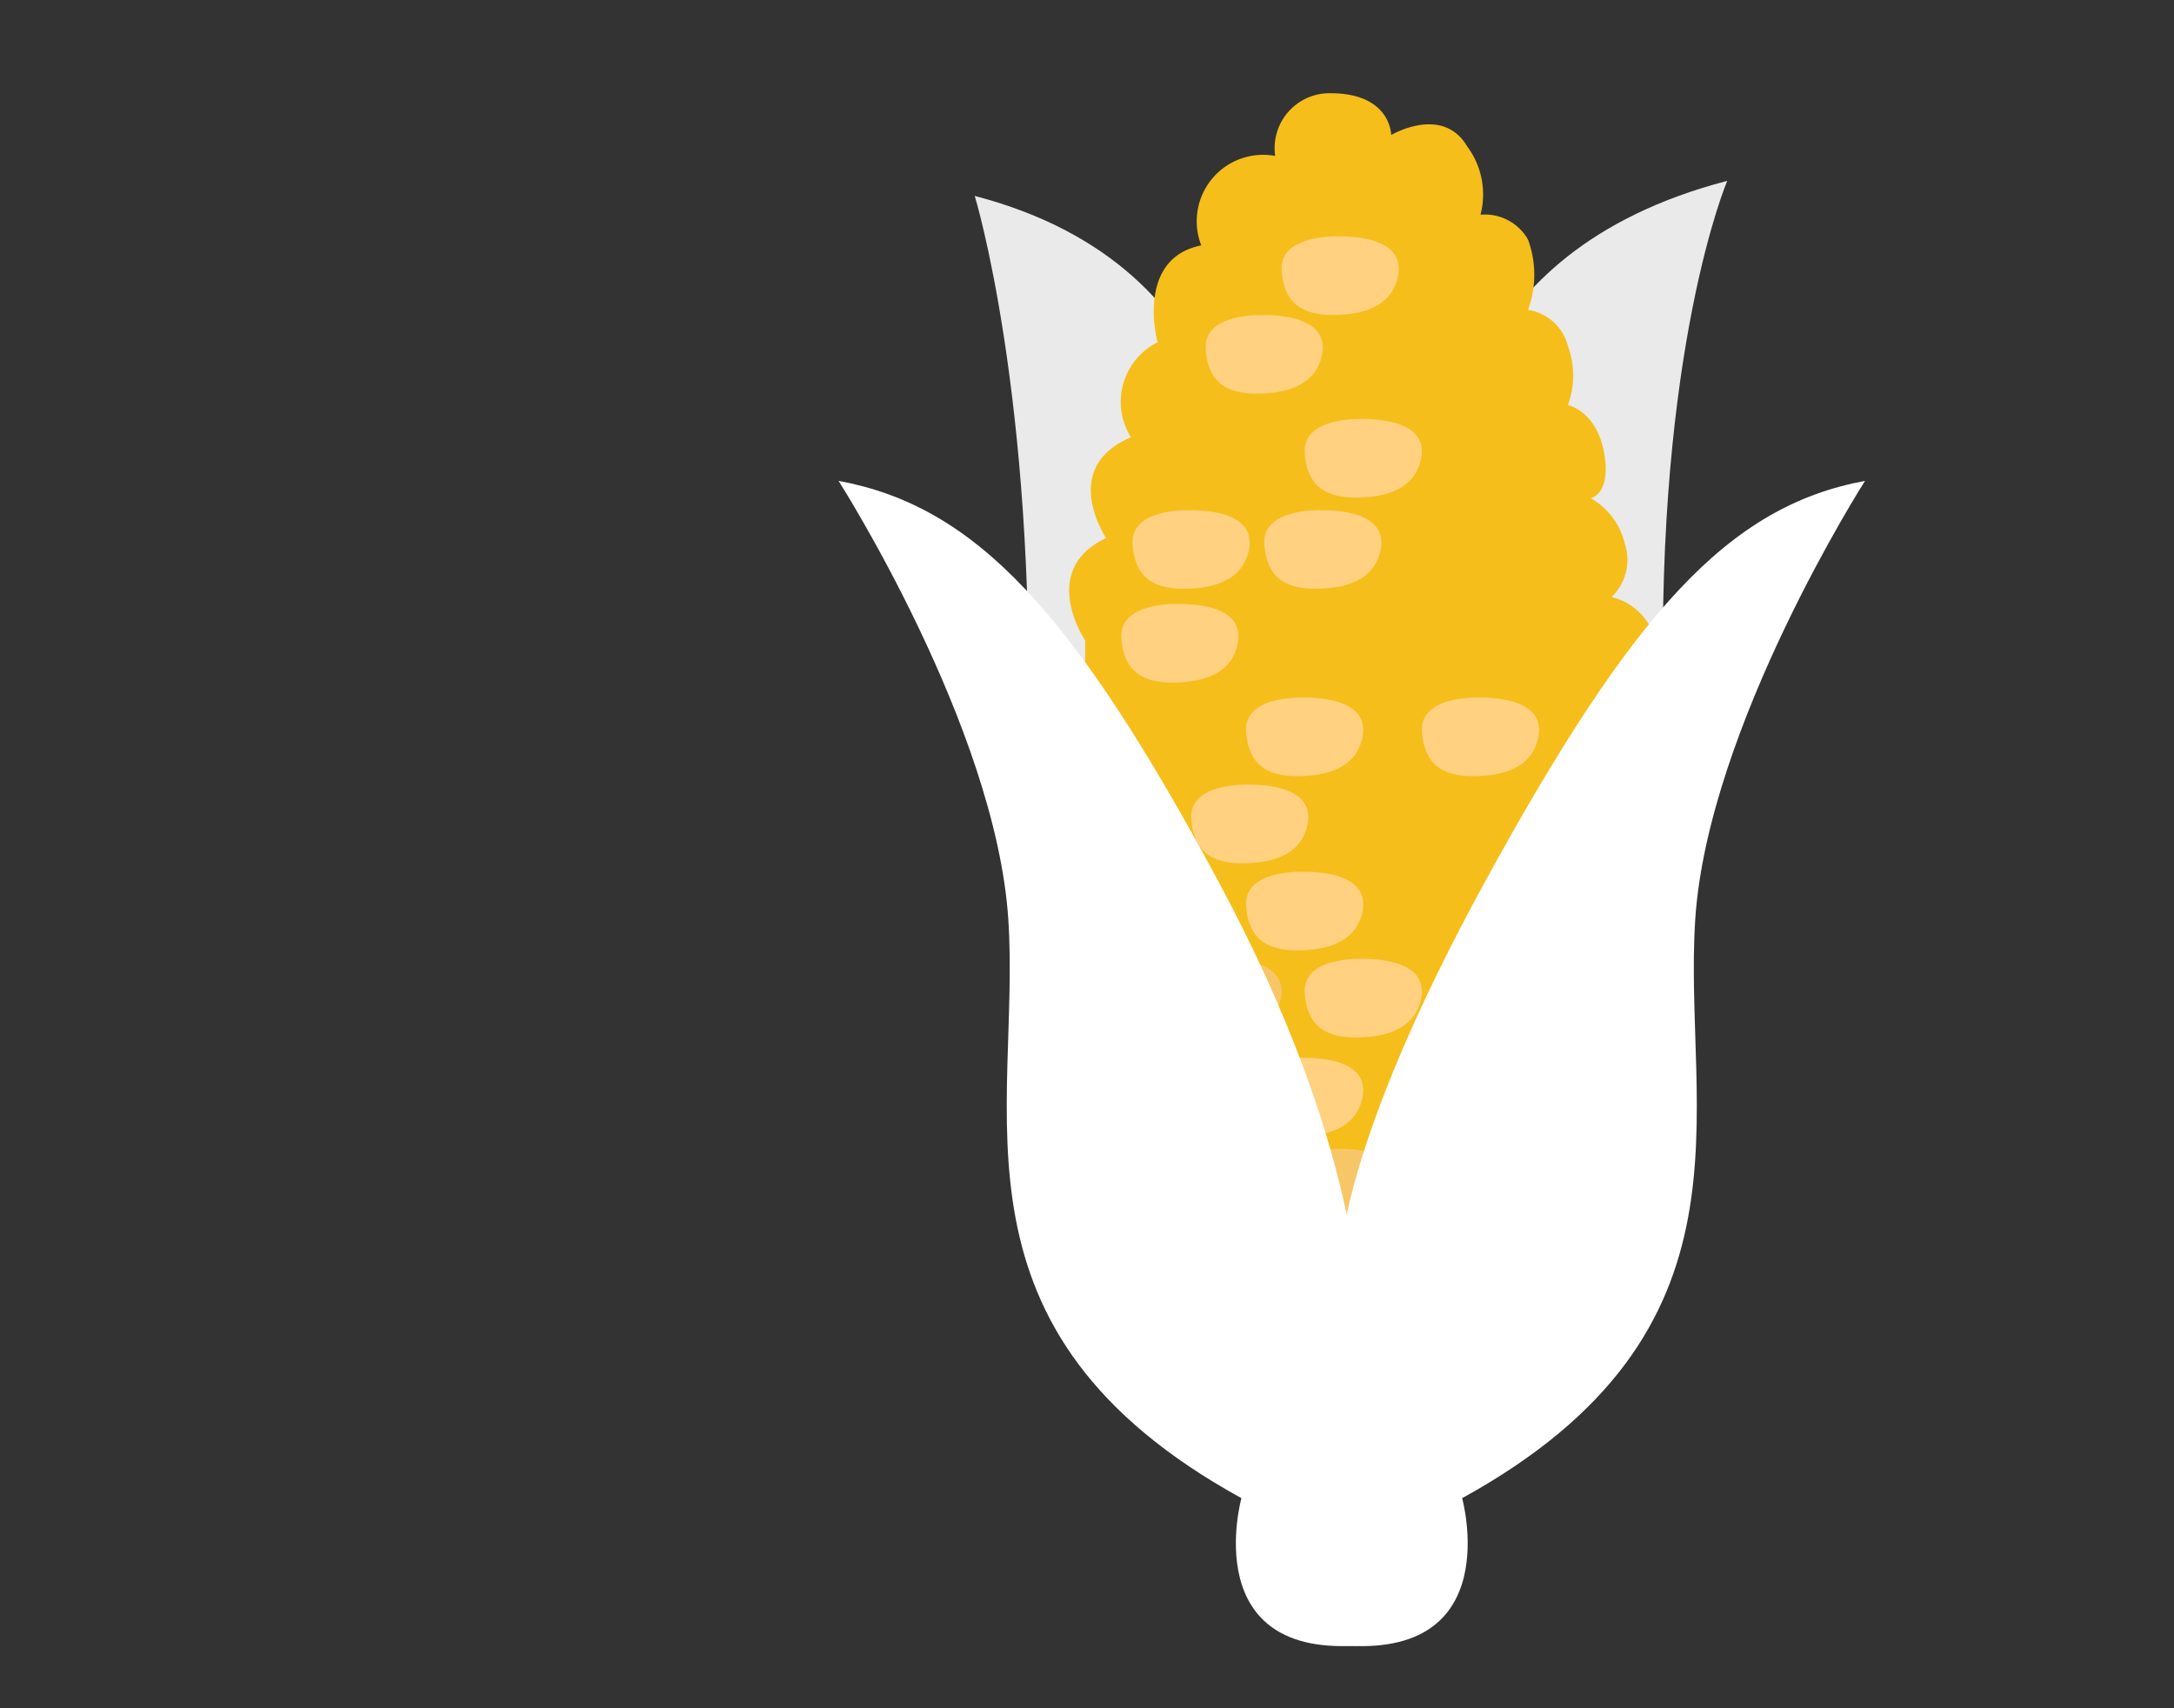
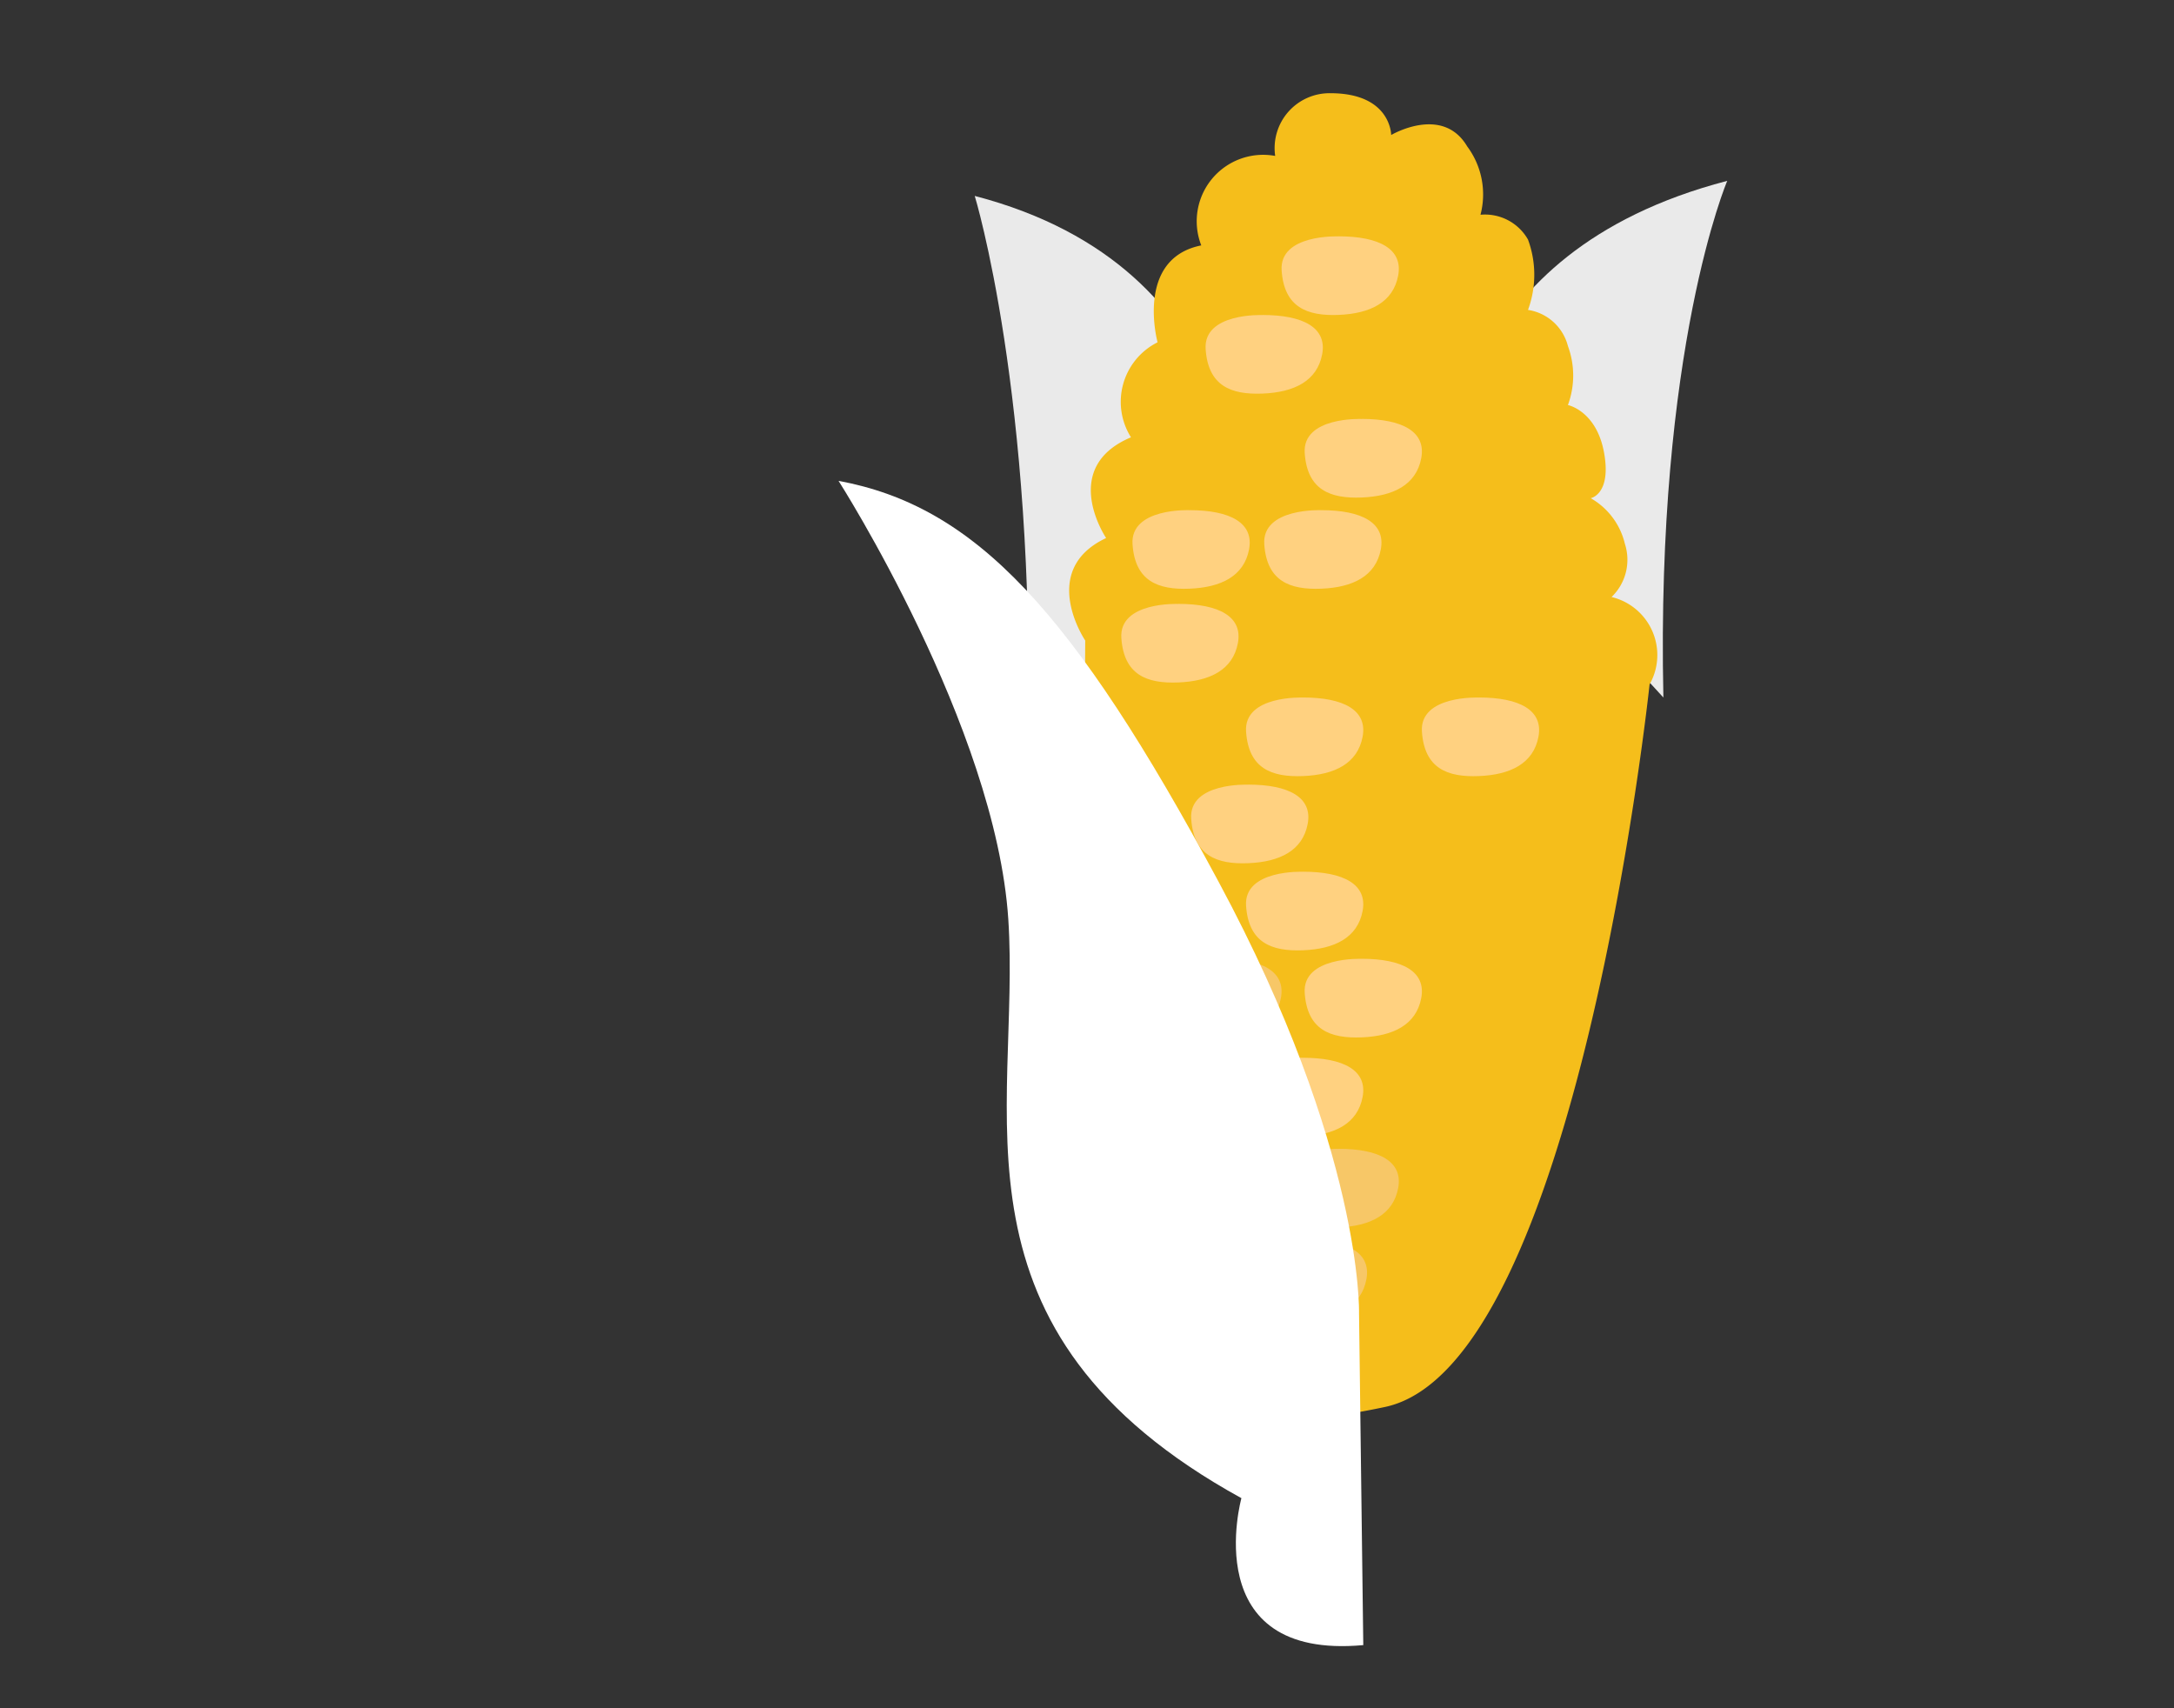
<svg xmlns="http://www.w3.org/2000/svg" width="70" height="55" viewBox="0 0 70 55">
  <rect x="0" y="0" width="70" height="55" fill="#333333" stroke="none" />
  <defs>
    <clipPath id="clip-path">
      <rect id="長方形_3153" data-name="長方形 3153" width="70" height="55" transform="translate(-18161 7380)" fill="none" />
    </clipPath>
    <clipPath id="clip-path-2">
      <rect id="長方形_2758" data-name="長方形 2758" width="33.05" height="50" fill="none" />
    </clipPath>
  </defs>
  <g id="マスクグループ_5739" data-name="マスクグループ 5739" transform="translate(18161 -7380)" clip-path="url(#clip-path)">
    <g id="グループ_7360" data-name="グループ 7360" transform="translate(-18134 7383)">
      <g id="グループ_6160" data-name="グループ 6160" transform="translate(0 0.001)" clip-path="url(#clip-path-2)">
-         <path id="パス_5436" data-name="パス 5436" d="M26.881,13.119s-.147-6.968,8.786-9.293c0,0-2.3,5.377-2.056,16.635Z" transform="translate(-7.052 -1.004)" fill="#eaeaea" />
+         <path id="パス_5436" data-name="パス 5436" d="M26.881,13.119s-.147-6.968,8.786-9.293c0,0-2.3,5.377-2.056,16.635" transform="translate(-7.052 -1.004)" fill="#eaeaea" />
        <path id="パス_5437" data-name="パス 5437" d="M14.389,14.785s.49-7.971-8.444-10.3c0,0,1.958,6.38,1.714,17.639Z" transform="translate(-1.56 -1.178)" fill="#eaeaea" />
        <path id="パス_5438" data-name="パス 5438" d="M10.584,17.622s-1.53-2.264.673-3.3c0,0-1.529-2.264.8-3.243a2.144,2.144,0,0,1,.856-3.059s-.734-2.692,1.407-3.12A2.139,2.139,0,0,1,16.7,2.019,1.768,1.768,0,0,1,18.477,0c1.958,0,1.958,1.346,1.958,1.346s1.652-.98,2.448.367a2.585,2.585,0,0,1,.428,2.2,1.592,1.592,0,0,1,1.53.8,3.275,3.275,0,0,1,0,2.264,1.572,1.572,0,0,1,1.285,1.163,2.745,2.745,0,0,1,0,1.9s.918.184,1.163,1.53-.429,1.469-.429,1.469a2.3,2.3,0,0,1,1.1,1.469,1.663,1.663,0,0,1-.429,1.713,1.921,1.921,0,0,1,1.224,2.815S26.432,40.993,20.231,42.3s-9.831.287-9.647-24.677" transform="translate(-2.641 0)" fill="#f5be1b" />
        <path id="パス_5439" data-name="パス 5439" d="M21.176,6.249s-1.917-.082-1.835,1.1.816,1.469,1.835,1.428,1.754-.406,1.917-1.264-.612-1.266-1.917-1.266" transform="translate(-5.074 -1.639)" fill="#ffd180" />
        <path id="パス_5440" data-name="パス 5440" d="M17.858,9.684s-1.917-.082-1.835,1.1.816,1.469,1.835,1.428,1.754-.406,1.917-1.264-.612-1.266-1.917-1.266" transform="translate(-4.203 -2.541)" fill="#ffd180" />
        <path id="パス_5441" data-name="パス 5441" d="M22.183,14.219s-1.917-.082-1.835,1.1.816,1.469,1.835,1.428,1.754-.406,1.917-1.264-.612-1.266-1.917-1.266" transform="translate(-5.338 -3.73)" fill="#ffd180" />
        <path id="パス_5442" data-name="パス 5442" d="M20.419,18.2s-1.918-.082-1.836,1.1.817,1.469,1.836,1.428,1.753-.406,1.916-1.264S21.724,18.2,20.419,18.2" transform="translate(-4.875 -4.775)" fill="#ffd180" />
        <path id="パス_5443" data-name="パス 5443" d="M14.667,18.2s-1.917-.082-1.835,1.1.816,1.469,1.835,1.428,1.754-.406,1.917-1.264S15.973,18.2,14.667,18.2" transform="translate(-3.366 -4.775)" fill="#ffd180" />
        <path id="パス_5444" data-name="パス 5444" d="M14.179,22.292s-1.917-.082-1.835,1.1.816,1.469,1.835,1.428,1.754-.406,1.917-1.264-.612-1.266-1.917-1.266" transform="translate(-3.238 -5.848)" fill="#ffd180" />
        <path id="パス_5445" data-name="パス 5445" d="M19.623,26.379s-1.917-.082-1.835,1.1.816,1.469,1.835,1.428,1.754-.406,1.917-1.264-.612-1.266-1.917-1.266" transform="translate(-4.666 -6.921)" fill="#ffd180" />
        <path id="パス_5446" data-name="パス 5446" d="M17.228,30.181s-1.917-.082-1.835,1.1.816,1.469,1.835,1.428,1.753-.406,1.916-1.264-.612-1.266-1.916-1.266" transform="translate(-4.038 -7.918)" fill="#ffd180" />
        <path id="パス_5447" data-name="パス 5447" d="M27.3,26.379s-1.917-.082-1.835,1.1.816,1.469,1.835,1.428,1.754-.406,1.917-1.264-.612-1.266-1.917-1.266" transform="translate(-6.681 -6.921)" fill="#ffd180" />
        <path id="パス_5448" data-name="パス 5448" d="M19.623,33.982s-1.917-.082-1.835,1.1.816,1.469,1.835,1.428,1.754-.406,1.917-1.264-.612-1.266-1.917-1.266" transform="translate(-4.666 -8.915)" fill="#ffd180" />
        <path id="パス_5449" data-name="パス 5449" d="M22.183,37.783s-1.917-.082-1.835,1.1.816,1.469,1.835,1.428,1.754-.406,1.917-1.264-.612-1.266-1.917-1.266" transform="translate(-5.338 -9.912)" fill="#ffd180" />
        <path id="パス_5450" data-name="パス 5450" d="M19.623,42.1s-1.917-.082-1.835,1.1.816,1.469,1.835,1.428,1.754-.406,1.917-1.264S20.929,42.1,19.623,42.1" transform="translate(-4.666 -11.044)" fill="#ffd180" />
        <path id="パス_5451" data-name="パス 5451" d="M21.176,46.078s-1.917-.082-1.835,1.1.816,1.469,1.835,1.428,1.754-.406,1.917-1.264-.612-1.266-1.917-1.266" transform="translate(-5.074 -12.089)" fill="#f7c767" />
        <path id="パス_5452" data-name="パス 5452" d="M19.788,50.059s-1.917-.082-1.835,1.1.816,1.469,1.835,1.428,1.754-.406,1.917-1.264-.612-1.266-1.917-1.266" transform="translate(-4.709 -13.133)" fill="#f7c767" />
        <path id="パス_5453" data-name="パス 5453" d="M16.056,37.783s-1.917-.082-1.835,1.1.816,1.469,1.835,1.428,1.754-.406,1.917-1.264-.612-1.266-1.917-1.266" transform="translate(-3.73 -9.912)" fill="#f7c767" />
-         <path id="パス_5454" data-name="パス 5454" d="M21.9,42.016s-.05-3.587,4.659-12.186c4.76-8.692,7.832-12.092,12.237-12.908,0,0-5.058,7.913-5.466,14.113s2.284,13.256-7.506,18.64c0,0,1.452,5.221-3.924,4.732Z" transform="translate(-5.745 -4.44)" fill="#fff" />
        <path id="パス_5455" data-name="パス 5455" d="M16.759,43.706s.137-5.212-4.522-13.877C7.545,21.1,4.406,17.737,0,16.921c0,0,5.058,7.913,5.466,14.114s-2.284,13.256,7.506,18.64c0,0-1.452,5.221,3.924,4.731Z" transform="translate(0 -4.44)" fill="#fff" />
      </g>
    </g>
  </g>
</svg>